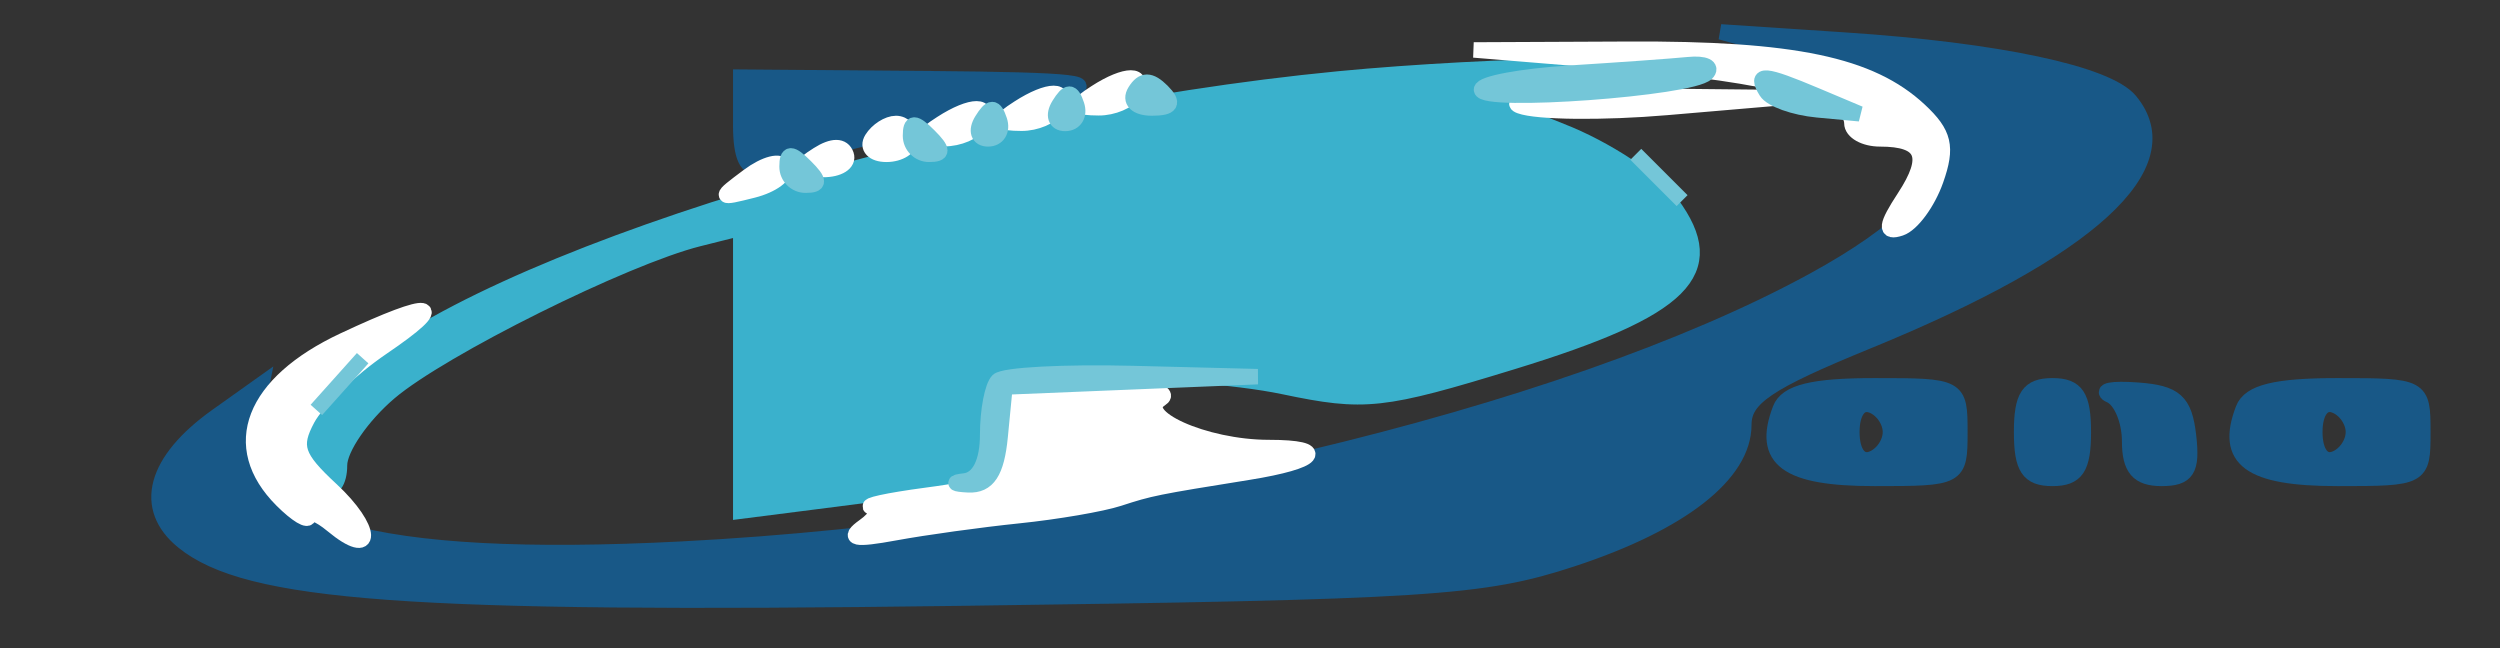
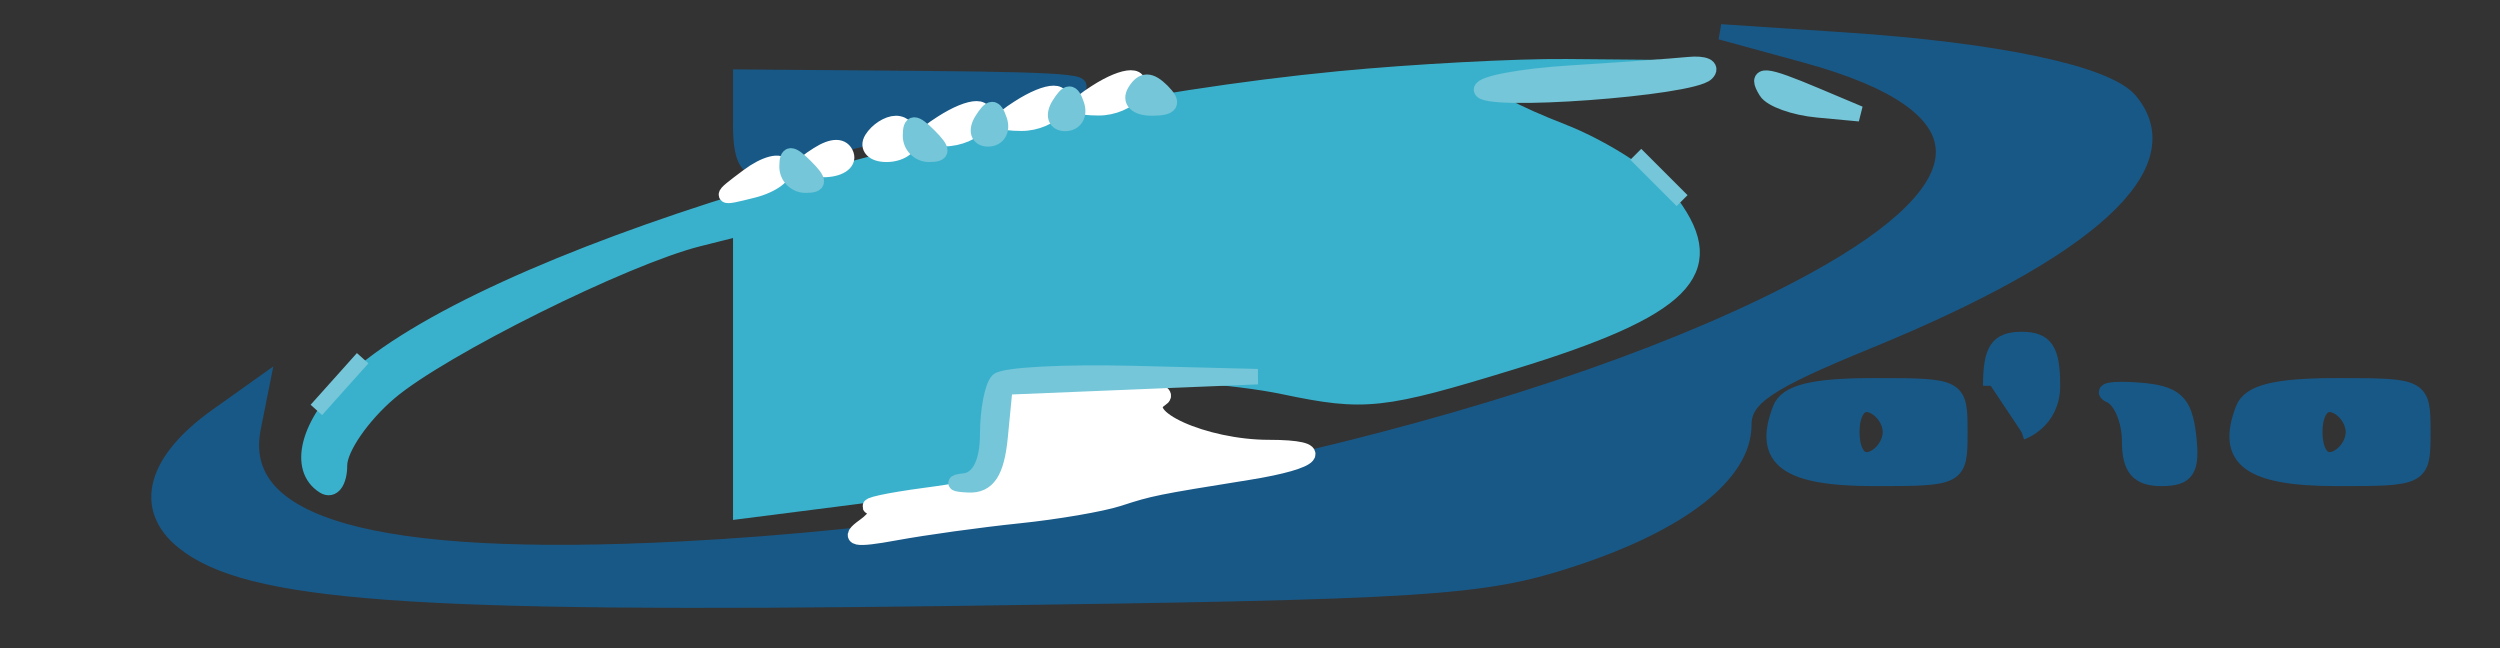
<svg xmlns="http://www.w3.org/2000/svg" width="216" height="56" version="1.0" viewBox="0 0 162 42">
  <rect x="0" y="0" width="162" height="42" fill="#333333" stroke="none" />
  <path fill="#3AB1CCFF" stroke="#3AB1CCFF" d="M86.768 5.112C61.491 7.551 31.198 16.863 22.75 24.793c-2.792 2.621-3.566 5.585-1.75 6.707.55.34 1-.269 1-1.352s1.463-3.21 3.25-4.725c3.365-2.853 15.228-8.752 20.016-9.954L48 14.783v18.34l4.75-.606c11.389-1.451 11.104-1.331 11.439-4.801L64.5 24.5l6.5-.319c3.575-.175 9.058.218 12.186.873 5.26 1.103 6.37.982 14.85-1.619 11.096-3.404 13.535-5.834 10.282-10.242-1.092-1.481-4.306-3.593-7.141-4.693s-5.16-2.315-5.166-2.7 2.577-.863 5.739-1.061l5.75-.361-6-.054c-3.3-.029-9.929.325-14.732.788" />
  <path fill="#185887FF" stroke="#185887FF" d="M117 3.571c11.748 3.215 11.924 8.364.5 14.607-16.185 8.844-46.465 16.029-73.359 17.408-20.021 1.026-29.004-1.523-27.734-7.872l.566-2.831-2.927 2.084c-4.054 2.887-4.872 5.946-2.174 8.13 4.165 3.373 14.599 4.139 49.974 3.667 30.706-.409 34.211-.631 40.015-2.536C108.944 33.904 113 30.734 113 27.522c0-1.721 1.529-2.754 7.995-5.397 14.47-5.917 20.489-11.427 17.032-15.592-1.469-1.771-8.557-3.277-18.527-3.937l-8-.53 5.5 1.505" />
  <path fill="#FFFFFFF4" stroke="#FFFFFFF4" d="M64.813 28.25c-.292 3.033-.613 3.29-4.813 3.85-2.475.33-4.05.674-3.5.765s.325.647-.5 1.235c-1.126.802-.628.908 2 .424 1.925-.354 5.525-.853 8-1.108s5.4-.757 6.5-1.116c2.031-.663 2.396-.737 8.386-1.697 4.493-.72 5.225-1.603 1.328-1.603-4.168 0-8.725-2.059-6.992-3.158.741-.471-1.11-.818-4.409-.827L65.127 25l-.314 3.25" />
  <path fill="#185887FF" stroke="#185887FF" d="M48 8.107c0 2.079.415 2.948 1.253 2.626 1.219-.468 11.17-2.872 19.247-4.651 3.134-.69 1.348-.903-8.25-.982L48 5v3.107M145.362 26.5c-1.258 3.277.402 4.5 6.107 4.5 5.479 0 5.531-.028 5.531-3s-.052-3-5.531-3c-3.995 0-5.692.417-6.107 1.5M152.5 28c0 .733-.562 1.521-1.25 1.75-.744.248-1.25-.461-1.25-1.75s.506-1.998 1.25-1.75c.688.229 1.25 1.017 1.25 1.75M115.362 26.5c-1.258 3.277.402 4.5 6.107 4.5 5.479 0 5.531-.028 5.531-3s-.052-3-5.531-3c-3.995 0-5.692.417-6.107 1.5M122.5 28c0 .733-.562 1.521-1.25 1.75-.744.248-1.25-.461-1.25-1.75s.506-1.998 1.25-1.75c.688.229 1.25 1.017 1.25 1.75" />
-   <path fill="#FFFFFFF4" stroke="#FFFFFFF4" d="M105 4.017c9.807.805 15 2.176 15 3.958 0 .564.825 1.025 1.833 1.025 2.85 0 3.316 1.124 1.571 3.787-1.205 1.839-1.268 2.335-.253 1.998.742-.247 1.773-1.648 2.291-3.114.761-2.152.557-3.023-1.056-4.526-3.179-2.962-8.16-4.005-18.886-3.955l-10 .046 9.5.781M22.276 22.054c-5.924 2.777-7.505 6.86-4.01 10.355.954.954 1.734 1.422 1.734 1.04s.686-.125 1.524.571c2.734 2.269 2.68.25-.062-2.292-2.263-2.099-2.497-2.794-1.54-4.582.62-1.159 2.796-3.241 4.835-4.627 4.419-3.003 3.356-3.202-2.481-.465" />
  <path fill="#185887FF" stroke="#185887FF" d="M136.75 25.615c.688.304 1.25 1.639 1.25 2.968 0 1.776.548 2.417 2.066 2.417 1.665 0 2.005-.535 1.75-2.75-.259-2.258-.852-2.789-3.316-2.968-1.65-.12-2.437.03-1.75.333" />
  <path fill="#74C6D8FA" stroke="#74C6D8FA" d="M64.667 24.667c-.367.366-.667 1.941-.667 3.5 0 1.777-.559 2.895-1.5 3-.825.091-.712.204.25.25 1.261.06 1.837-.814 2.06-3.128l.311-3.21 8.189-.336 8.19-.336-8.083-.203c-4.446-.112-8.384.096-8.75.463" />
-   <path fill="#185887FF" stroke="#185887FF" d="M131 28c0 2.333.444 3 2 3s2-.667 2-3-.444-3-2-3-2 .667-2 3" />
-   <path fill="#FFFFFFF4" stroke="#FFFFFFF4" d="M98.5 6.866c1.1.406 5.375.451 9.5.098l7.5-.641-9.5-.098c-5.225-.054-8.6.234-7.5.641" />
+   <path fill="#185887FF" stroke="#185887FF" d="M131 28s2-.667 2-3-.444-3-2-3-2 .667-2 3" />
  <path fill="#74C6D8FA" stroke="#74C6D8FA" d="M101.75 4.739c-3.162.198-5.75.68-5.75 1.071 0 .915 13.601-.078 14.588-1.064.41-.41-.117-.661-1.171-.557s-4.504.352-7.667.55M114.457 5.931c.316.511 1.805 1.045 3.309 1.186l2.734.255-2.815-1.186c-3.393-1.43-3.982-1.476-3.228-.255" />
  <path fill="#FFFFFFF4" stroke="#FFFFFFF4" d="M48.488 11.416c-1.939 1.448-1.932 1.47.303.907 1.26-.318 2.155-.986 1.988-1.485s-1.197-.239-2.291.578M56.5 9c-.34.55.084 1 .941 1S59 9.55 59 9s-.423-1-.941-1-1.219.45-1.559 1M61 8c-1.293.835-1.266.971.191.985.93.008 1.969-.435 2.309-.985.782-1.266-.542-1.266-2.5 0M66 7c-1.293.835-1.266.971.191.985.93.008 1.969-.435 2.309-.985.782-1.266-.542-1.266-2.5 0M71 6c-1.293.835-1.266.971.191.985.93.008 1.969-.435 2.309-.985.782-1.266-.542-1.266-2.5 0M53 10.017c-1.265.803-1.212.955.333.968 1.009.008 1.684-.421 1.5-.953-.212-.616-.878-.622-1.833-.015" />
  <path fill="#74C6D8FA" stroke="#74C6D8FA" d="m22 24.888-1.5 1.675 1.5-1.675 1.5-1.676-1.5 1.676M73.554 5.913C73.167 6.538 73.629 7 74.641 7c1.267 0 1.455-.304.672-1.087s-1.275-.783-1.759 0M107.5 11.5 109 13l-1.5-1.5L106 10l1.5 1.5M51 10.8c0 .66.54 1.2 1.2 1.2.933 0 .933-.267 0-1.2s-1.2-.933-1.2 0M59 8.8c0 .66.54 1.2 1.2 1.2.933 0 .933-.267 0-1.2s-1.2-.933-1.2 0M63.624 7.799c-.412.667-.234 1.201.4 1.201.629 0 .963-.54.742-1.201-.311-.934-.564-.934-1.142 0M68.624 6.799c-.412.667-.234 1.201.4 1.201.629 0 .963-.54.742-1.201-.311-.934-.564-.934-1.142 0" />
</svg>